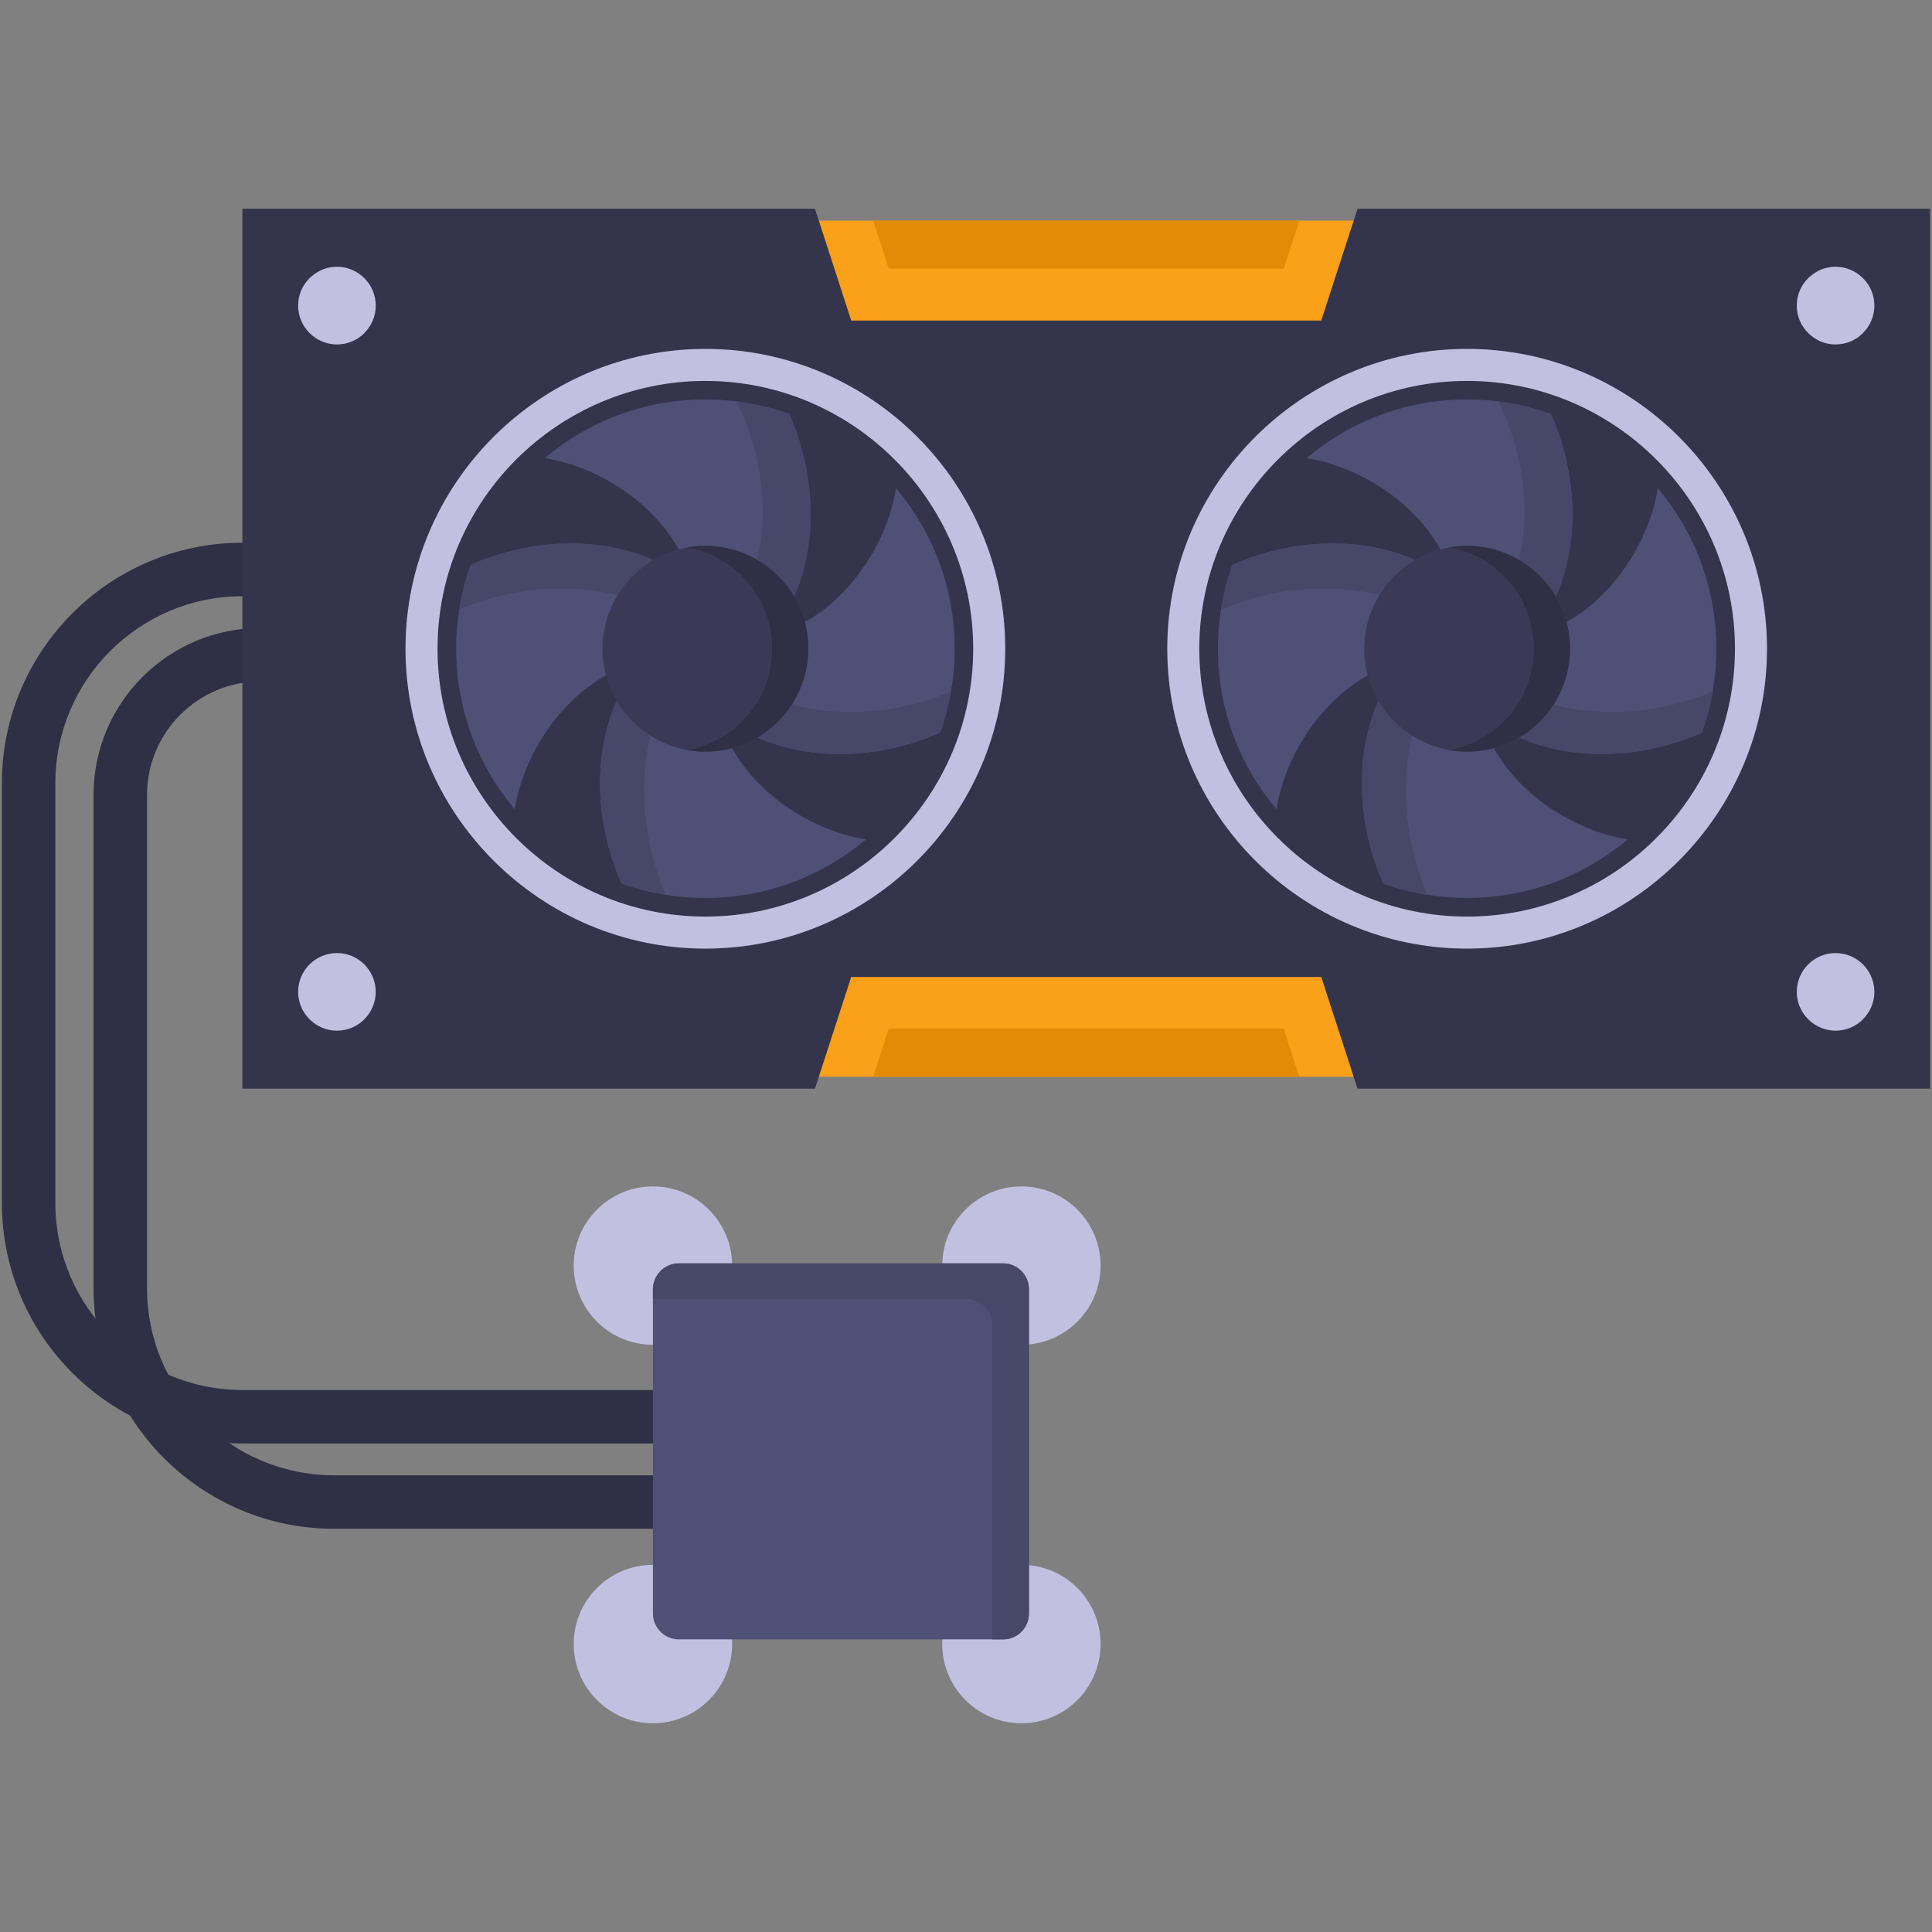
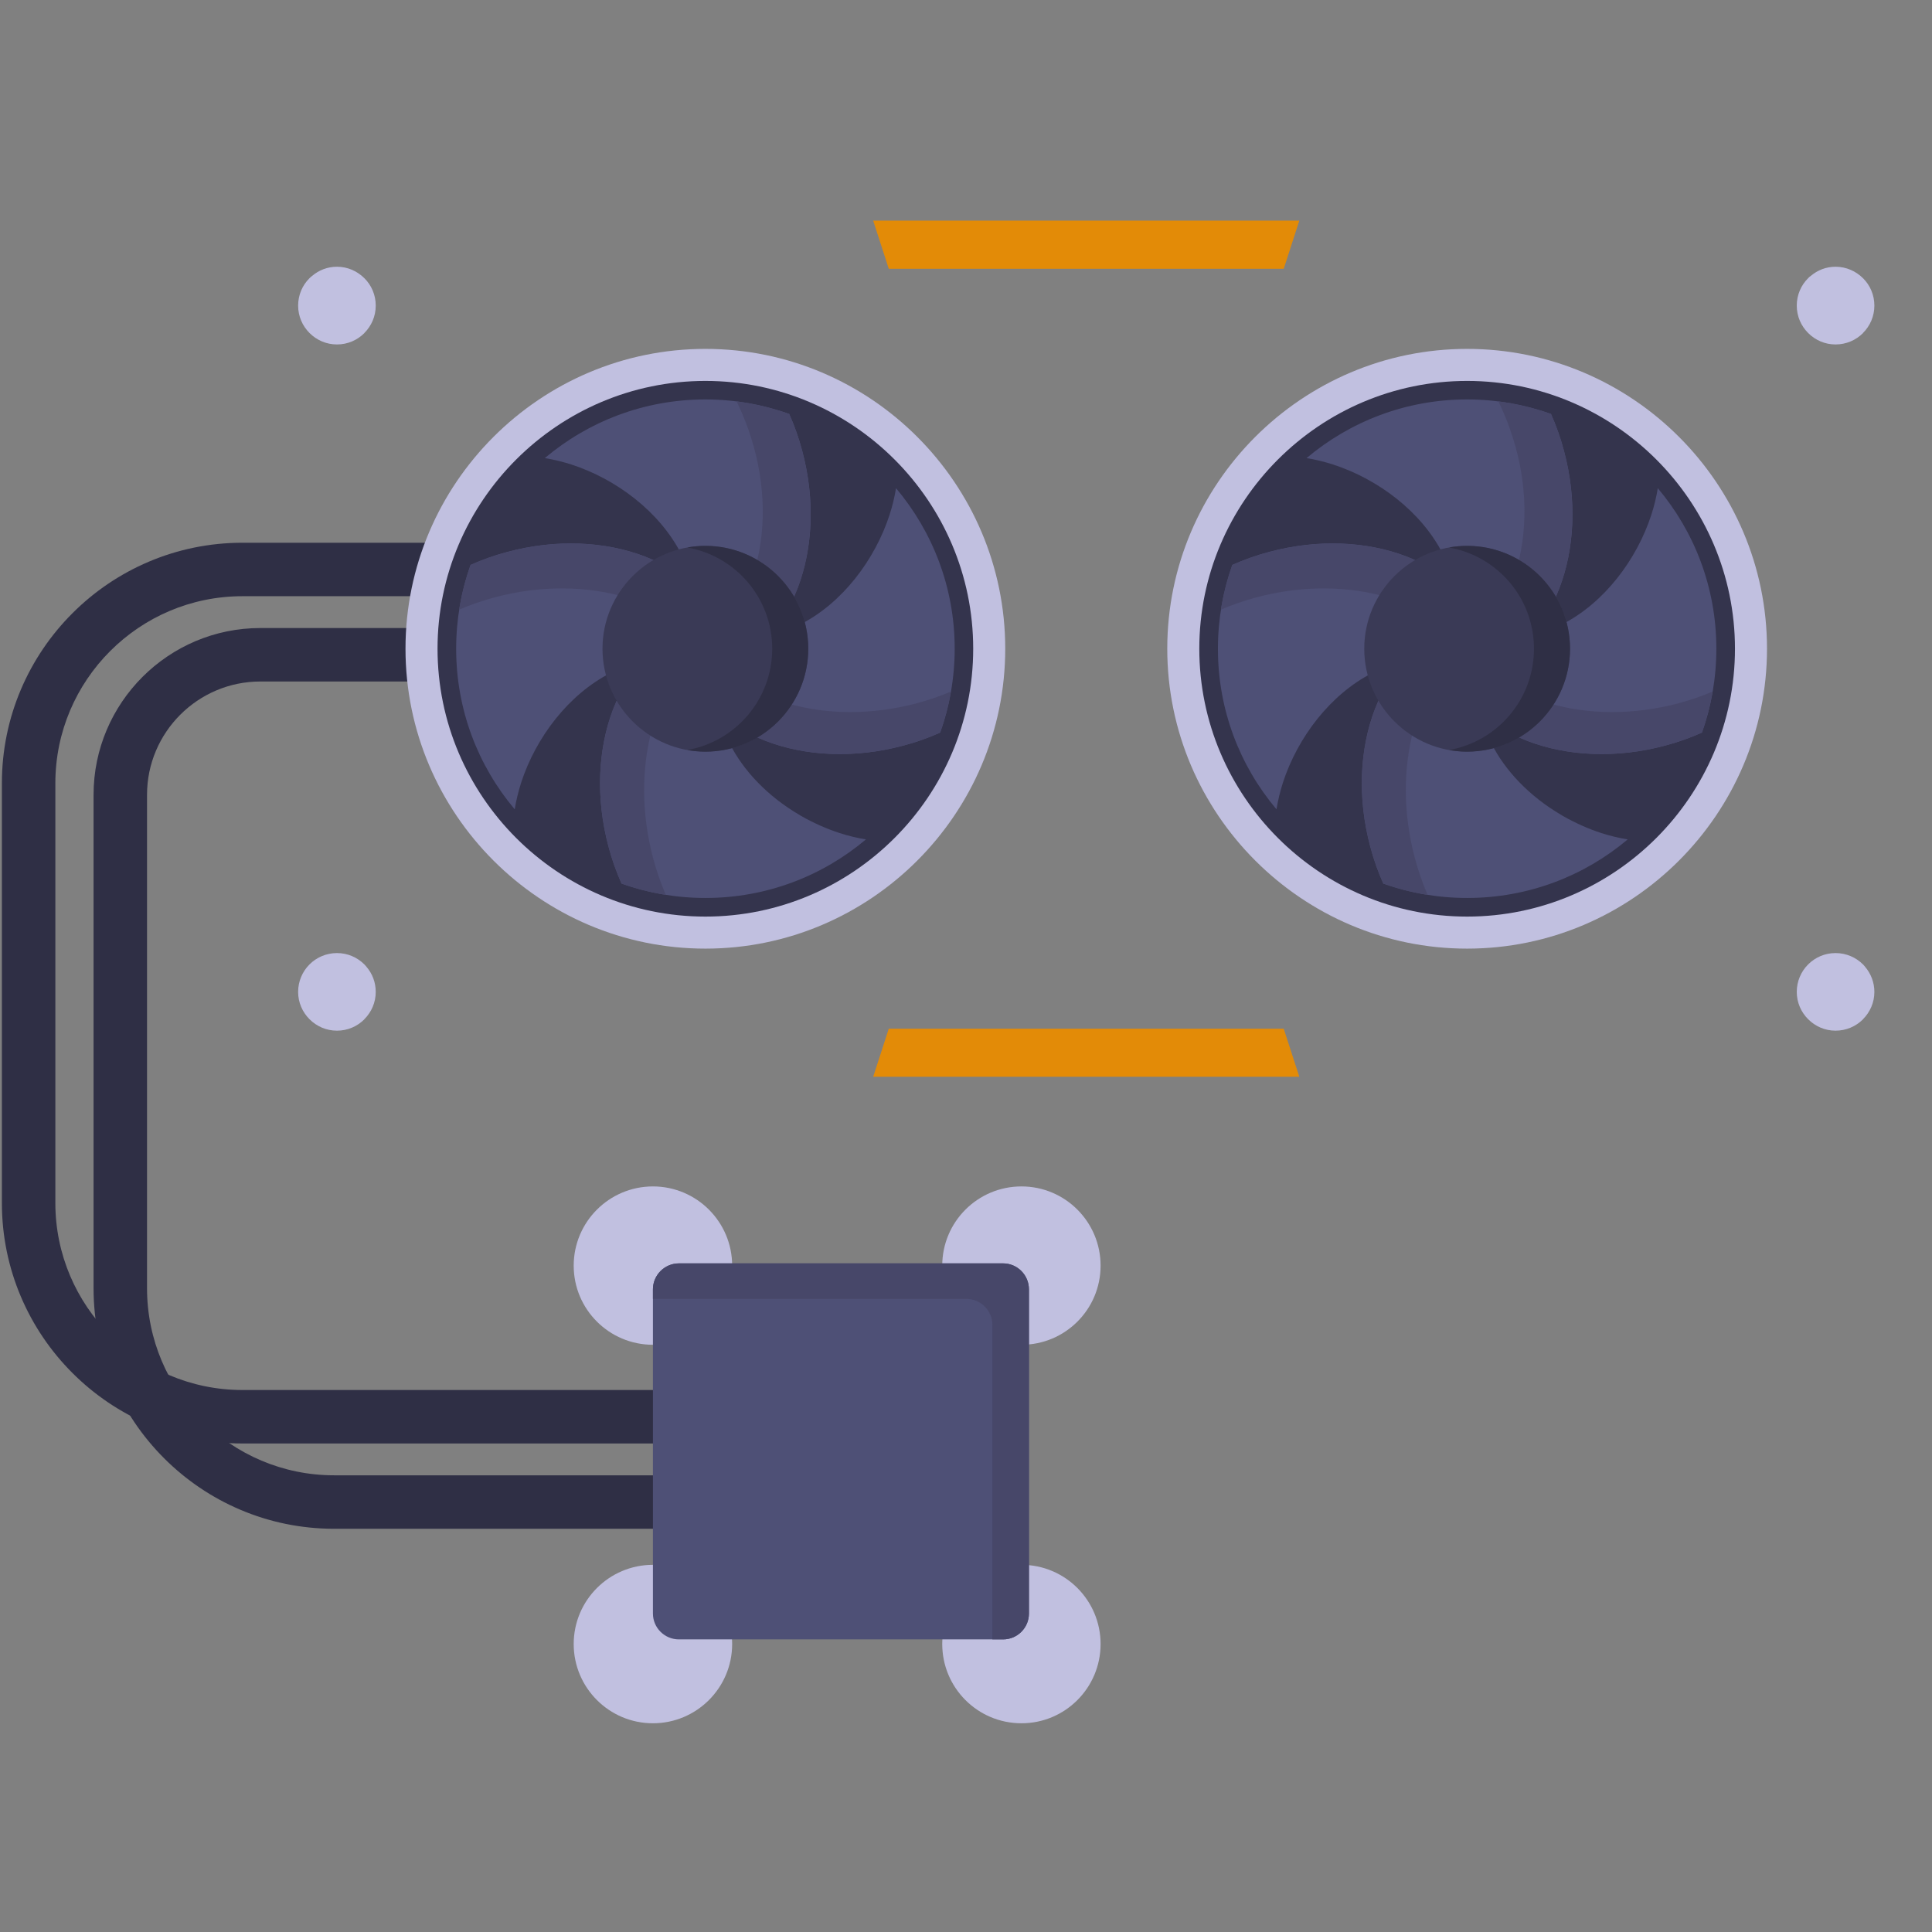
<svg xmlns="http://www.w3.org/2000/svg" id="Layer_1" enable-background="new 0 0 512 512" viewBox="0 0 512 512">
  <rect x="0" y="0" width="512" height="512" fill="#808080" stroke="none" />
  <g>
    <g>
      <path d="m212.071 382.539h-147.836c-35.144 0-63.735-28.592-63.735-63.736v-111.235c0-35.144 28.592-63.736 63.735-63.736h68.87c3.913 0 7.085 3.172 7.085 7.085s-3.172 7.085-7.085 7.085h-68.87c-27.331 0-49.566 22.235-49.566 49.565v111.236c0 27.33 22.235 49.565 49.566 49.565h147.836c3.913 0 7.085 3.172 7.085 7.085 0 3.914-3.172 7.086-7.085 7.086z" fill="#2f2f45" />
    </g>
    <g>
      <path d="m213.763 405.141h-125.233c-35.144 0-63.735-28.592-63.735-63.736v-130.768c0-24.373 19.828-44.202 44.201-44.202h74.233c3.913 0 7.085 3.172 7.085 7.085s-3.172 7.085-7.085 7.085h-74.232c-16.559 0-30.032 13.472-30.032 30.032v130.769c0 27.33 22.235 49.565 49.565 49.565h125.233c3.913 0 7.085 3.172 7.085 7.085s-3.172 7.085-7.085 7.085z" fill="#2f2f45" />
    </g>
    <g>
-       <path clip-rule="evenodd" d="m124.213 58.47h327.31v226.888h-327.31z" fill="#faa019" fill-rule="evenodd" />
-     </g>
+       </g>
    <g>
-       <path clip-rule="evenodd" d="m64.235 55.315h151.737l9.609 29.63h124.573l9.609-29.63h151.737v233.198h-151.737l-9.609-29.602h-124.573l-9.609 29.602h-151.737z" fill="#34344d" fill-rule="evenodd" />
-     </g>
+       </g>
    <g>
      <path clip-rule="evenodd" d="m186.944 192.652c11.416 0 20.71-9.322 20.71-20.738s-9.294-20.71-20.71-20.71-20.738 9.294-20.738 20.71 9.322 20.738 20.738 20.738z" fill="#fff" fill-rule="evenodd" />
    </g>
    <path d="m479.173 88.243c-1.864-1.864-3.012-4.417-3.012-7.257s1.147-5.421 3.012-7.257c.201-.229.43-.43.689-.602 1.778-1.52 4.073-2.438 6.568-2.438 2.84 0 5.421 1.176 7.286 3.04 1.864 1.836 3.012 4.417 3.012 7.257s-1.147 5.393-3.012 7.257h-.029l.029.029c-1.864 1.865-4.446 3.012-7.286 3.012-2.811 0-5.364-1.147-7.228-3.012zm-382.611 167.341c-1.864-1.865-4.417-3.012-7.257-3.012s-5.421 1.147-7.286 3.012c-1.864 1.864-3.012 4.446-3.012 7.285 0 2.811 1.147 5.364 3.012 7.229l.029.029c1.864 1.864 4.417 3.012 7.257 3.012s5.393-1.147 7.257-3.012v-.029c1.864-1.865 3.012-4.418 3.012-7.229 0-2.524-.889-4.819-2.409-6.597-.173-.229-.374-.458-.603-.688zm-7.257-184.895c-2.524 0-4.819.918-6.597 2.438-.229.172-.459.373-.688.602-1.864 1.836-3.012 4.417-3.012 7.257s1.147 5.393 3.012 7.257l.029.029c1.864 1.865 4.417 3.012 7.257 3.012s5.393-1.147 7.257-3.012v-.029c1.864-1.864 3.012-4.417 3.012-7.257s-1.147-5.421-3.012-7.257c-1.866-1.864-4.419-3.04-7.258-3.04zm404.411 184.895c-1.864-1.865-4.446-3.012-7.286-3.012s-5.393 1.147-7.257 3.012c-1.864 1.864-3.012 4.446-3.012 7.285 0 2.811 1.147 5.364 3.012 7.229l.029.029c1.864 1.864 4.417 3.012 7.228 3.012 2.84 0 5.421-1.147 7.286-3.012h-.029l.029-.029c1.864-1.865 3.012-4.418 3.012-7.229 0-2.524-.918-4.819-2.409-6.597-.173-.229-.373-.458-.603-.688z" fill="#c1c0e0" />
    <g>
      <path clip-rule="evenodd" d="m270.7 414.693c11.588 0 20.968 9.408 20.968 20.996s-9.38 20.996-20.968 20.996c-11.617 0-20.996-9.408-20.996-20.996s9.379-20.996 20.996-20.996z" fill="#c1c0e0" fill-rule="evenodd" />
    </g>
    <g>
      <path clip-rule="evenodd" d="m173.032 414.693c11.588 0 20.996 9.408 20.996 20.996s-9.408 20.996-20.996 20.996-20.996-9.408-20.996-20.996 9.408-20.996 20.996-20.996z" fill="#c1c0e0" fill-rule="evenodd" />
    </g>
    <g>
      <path clip-rule="evenodd" d="m270.7 314.414c11.588 0 20.968 9.408 20.968 20.996s-9.38 20.968-20.968 20.968c-11.617 0-20.996-9.38-20.996-20.968s9.379-20.996 20.996-20.996z" fill="#c1c0e0" fill-rule="evenodd" />
    </g>
    <g>
      <path clip-rule="evenodd" d="m173.032 314.414c11.588 0 20.996 9.408 20.996 20.996s-9.408 20.968-20.996 20.968-20.996-9.38-20.996-20.968 9.408-20.996 20.996-20.996z" fill="#c1c0e0" fill-rule="evenodd" />
    </g>
    <g>
      <path clip-rule="evenodd" d="m179.917 334.808h85.908c3.786 0 6.855 3.098 6.855 6.884v85.908c0 3.786-3.069 6.855-6.855 6.855h-85.908c-3.786 0-6.884-3.069-6.884-6.855v-85.908c-.001-3.786 3.097-6.884 6.884-6.884z" fill="#4e5076" fill-rule="evenodd" />
    </g>
    <g>
      <path clip-rule="evenodd" d="m186.944 251.396c43.771 0 79.454-35.711 79.454-79.483 0-43.771-35.682-79.454-79.454-79.454s-79.483 35.683-79.483 79.454c.001 43.772 35.712 79.483 79.483 79.483z" fill="#c1c0e0" fill-rule="evenodd" />
    </g>
    <g>
      <path clip-rule="evenodd" d="m186.944 242.906c39.067 0 70.963-31.896 70.963-70.992 0-39.067-31.896-70.963-70.963-70.963-39.096 0-70.992 31.896-70.992 70.963 0 39.096 31.896 70.992 70.992 70.992z" fill="#34344d" fill-rule="evenodd" />
    </g>
    <g>
      <path d="m212.788 171.914c0-2.209-.258-4.331-.774-6.396 11.187-5.651 19.878-17.182 23.75-29.143.746-2.323 1.319-4.675 1.692-6.999 9.695 11.502 15.547 26.332 15.547 42.538 0 7.802-1.377 15.288-3.844 22.23-3.098 1.377-6.368 2.553-9.752 3.442-13.051 3.499-26.016 2.782-36.4-1.205-1.319-.516-2.582-1.061-3.815-1.664 2.209-1.205 4.245-2.725 6.024-4.503 1.52-1.52 2.868-3.213 3.958-5.077 2.983-7.917 2.237-6.167 3.614-13.223z" fill="#4e5076" />
    </g>
    <g>
      <path d="m209.145 109.699c1.377 3.098 2.553 6.368 3.442 9.752 3.499 13.051 2.782 26.016-1.205 36.4-.516 1.319-1.061 2.582-1.664 3.815-1.205-2.209-2.725-4.245-4.503-6.024-1.52-1.52-3.213-2.868-5.077-3.958-7.831-2.782-5.421-1.778-13.195-3.614-2.209 0-4.36.258-6.396.774-5.679-11.187-17.182-19.878-29.143-23.75-2.352-.746-4.704-1.319-7.028-1.692 11.502-9.695 26.332-15.547 42.567-15.547 7.774 0 15.261 1.377 22.202 3.844z" fill="#4e5076" />
    </g>
    <g>
      <path clip-rule="evenodd" d="m168.644 190.214c-1.778-1.778-3.299-3.815-4.503-6.024-.602 1.205-1.147 2.495-1.664 3.786-3.987 10.412-4.704 23.377-1.205 36.428.889 3.385 2.065 6.655 3.442 9.752 6.941 2.467 14.428 3.815 22.23 3.815 16.206 0 31.036-5.823 42.538-15.518-2.323-.373-4.675-.947-6.999-1.692-3.413-1.119-6.855-2.639-10.24-4.561-.115-.086-.201-.143-.316-.201-8.548-4.991-14.973-11.818-18.587-19.017-2.065.545-4.188.803-6.396.803-6.569-1.834-13.281-2.551-18.3-7.571z" fill="#4e5076" fill-rule="evenodd" />
    </g>
    <g>
      <path clip-rule="evenodd" d="m168.644 153.642c1.778-1.778 3.815-3.299 6.024-4.503-1.205-.602-2.495-1.147-3.786-1.664-10.412-3.987-23.377-4.704-36.428-1.205-3.385.889-6.655 2.065-9.752 3.442-2.467 6.941-3.815 14.428-3.815 22.201 0 16.235 5.823 31.064 15.518 42.567.373-2.323.947-4.675 1.692-7.027 3.872-11.961 12.563-23.463 23.779-29.143-1.549-6.052.975-8.949 1.807-11.875 1.031-3.557 2.207-10.039 4.961-12.793z" fill="#4e5076" fill-rule="evenodd" />
    </g>
    <g>
      <path clip-rule="evenodd" d="m195.205 106.372c1.147 2.381 2.209 4.848 3.098 7.4 4.446 12.535 4.905 25.328 2.037 36.027 1.778 1.09 3.413 2.381 4.876 3.844 1.778 1.778 3.299 3.815 4.503 6.024.602-1.233 1.147-2.495 1.664-3.815 3.987-10.383 4.704-23.349 1.205-36.4-.889-3.385-2.065-6.655-3.442-9.752-4.447-1.579-9.122-2.726-13.941-3.328z" fill="#474769" fill-rule="evenodd" />
    </g>
    <g>
      <path d="m251.999 183.272c-.631 3.758-1.606 7.372-2.84 10.871-3.098 1.377-6.368 2.553-9.752 3.442-13.051 3.499-26.016 2.782-36.4-1.205-1.319-.516-2.582-1.061-3.815-1.664 2.209-1.205 4.245-2.725 6.024-4.503 1.205-1.176 2.266-2.495 3.213-3.901 10.24 3.069 22.402 3.299 34.65.029 3.068-.831 6.08-1.864 8.92-3.069z" fill="#474769" />
    </g>
    <g>
      <path clip-rule="evenodd" d="m168.644 190.214c-1.778-1.778-3.299-3.815-4.503-6.024-.602 1.205-1.147 2.495-1.664 3.786-3.987 10.412-4.704 23.377-1.205 36.428.889 3.385 2.065 6.655 3.442 9.752 3.758 1.348 7.687 2.352 11.732 2.983-1.319-3.069-2.438-6.282-3.327-9.58-3.213-12.047-3.127-24.008-.344-34.277-1.464-.802-2.869-1.777-4.131-3.068z" fill="#474769" fill-rule="evenodd" />
    </g>
    <g>
      <path clip-rule="evenodd" d="m168.644 153.642c1.778-1.778 3.815-3.299 6.024-4.503-1.205-.602-2.495-1.147-3.786-1.664-10.412-3.987-23.377-4.704-36.428-1.205-3.385.889-6.655 2.065-9.752 3.442-1.348 3.786-2.381 7.773-3.012 11.846 2.983-1.291 6.11-2.352 9.351-3.241 12.334-3.299 24.611-3.069 34.965.029.687-1.893 1.519-3.614 2.638-4.704z" fill="#474769" fill-rule="evenodd" />
    </g>
    <g>
      <path clip-rule="evenodd" d="m186.944 199.192c15.002 0 27.25-12.248 27.25-27.278 0-15.002-12.248-27.25-27.25-27.25-15.03 0-27.278 12.248-27.278 27.25 0 15.03 12.248 27.278 27.278 27.278z" fill="#3a3a56" fill-rule="evenodd" />
    </g>
    <g>
      <path clip-rule="evenodd" d="m186.944 144.664c15.03 0 27.25 12.219 27.25 27.25 0 15.059-12.219 27.278-27.25 27.278-1.635 0-3.241-.143-4.79-.43 12.793-2.266 22.488-13.424 22.488-26.848s-9.695-24.553-22.488-26.819c1.549-.287 3.155-.431 4.79-.431z" fill="#2f2f45" fill-rule="evenodd" />
    </g>
    <g>
      <path clip-rule="evenodd" d="m388.791 251.396c43.771 0 79.483-35.711 79.483-79.483 0-43.771-35.711-79.454-79.483-79.454-43.743 0-79.454 35.683-79.454 79.454 0 43.772 35.712 79.483 79.454 79.483z" fill="#c1c0e0" fill-rule="evenodd" />
    </g>
    <g>
      <path clip-rule="evenodd" d="m388.791 242.906c39.096 0 70.992-31.896 70.992-70.992 0-39.067-31.896-70.963-70.992-70.963-39.067 0-70.963 31.896-70.963 70.963 0 39.096 31.896 70.992 70.963 70.992z" fill="#34344d" fill-rule="evenodd" />
    </g>
    <g>
      <path d="m414.664 171.914c0-2.209-.258-4.331-.803-6.396 11.215-5.651 19.906-17.182 23.779-29.143.746-2.323 1.319-4.675 1.692-6.999 9.695 11.502 15.518 26.332 15.518 42.538 0 7.802-1.348 15.288-3.815 22.23-3.098 1.377-6.368 2.553-9.752 3.442-13.051 3.499-26.016 2.782-36.428-1.205-1.291-.516-2.582-1.061-3.786-1.664 2.209-1.205 4.245-2.725 6.024-4.503 1.52-1.52 2.84-3.213 3.958-5.077 2.953-7.917 2.236-6.167 3.613-13.223z" fill="#4e5076" />
    </g>
    <g>
      <path d="m411.021 109.699c1.377 3.098 2.553 6.368 3.442 9.752 3.499 13.051 2.782 26.016-1.205 36.4-.516 1.319-1.061 2.582-1.664 3.815-1.205-2.209-2.725-4.245-4.503-6.024-1.52-1.52-3.213-2.868-5.077-3.958-7.831-2.782-5.421-1.778-13.223-3.614-2.209 0-4.331.258-6.396.774-5.651-11.187-17.153-19.878-29.143-23.75-2.323-.746-4.675-1.319-6.999-1.692 11.502-9.695 26.332-15.547 42.538-15.547 7.802 0 15.289 1.377 22.23 3.844z" fill="#4e5076" />
    </g>
    <g>
      <path clip-rule="evenodd" d="m370.52 190.214c-1.778-1.778-3.299-3.815-4.503-6.024-.602 1.205-1.147 2.495-1.664 3.786-3.987 10.412-4.704 23.377-1.205 36.428.889 3.385 2.065 6.655 3.442 9.752 6.941 2.467 14.428 3.815 22.201 3.815 16.235 0 31.064-5.823 42.567-15.518-2.323-.373-4.675-.947-7.028-1.692-3.413-1.119-6.827-2.639-10.211-4.561-.115-.086-.201-.143-.315-.201-8.548-4.991-14.973-11.818-18.587-19.017-2.065.545-4.217.803-6.425.803-6.541-1.834-13.253-2.551-18.272-7.571z" fill="#4e5076" fill-rule="evenodd" />
    </g>
    <g>
      <path clip-rule="evenodd" d="m370.52 153.642c1.778-1.778 3.815-3.299 6.024-4.503-1.233-.602-2.496-1.147-3.815-1.664-10.383-3.987-23.349-4.704-36.4-1.205-3.385.889-6.655 2.065-9.752 3.442-2.467 6.941-3.815 14.428-3.815 22.201 0 16.235 5.823 31.064 15.518 42.567.373-2.323.947-4.675 1.692-7.027 3.872-11.961 12.563-23.463 23.779-29.143-1.549-6.052.975-8.949 1.807-11.875 1.032-3.557 2.208-10.039 4.962-12.793z" fill="#4e5076" fill-rule="evenodd" />
    </g>
    <g>
      <path clip-rule="evenodd" d="m397.081 106.372c1.147 2.381 2.209 4.848 3.098 7.4 4.446 12.535 4.876 25.328 2.008 36.027 1.807 1.09 3.442 2.381 4.905 3.844 1.778 1.778 3.299 3.815 4.503 6.024.602-1.233 1.147-2.495 1.664-3.815 3.987-10.383 4.704-23.349 1.205-36.4-.889-3.385-2.065-6.655-3.442-9.752-4.447-1.579-9.122-2.726-13.941-3.328z" fill="#474769" fill-rule="evenodd" />
    </g>
    <g>
      <path d="m453.874 183.272c-.631 3.758-1.606 7.372-2.84 10.871-3.098 1.377-6.368 2.553-9.752 3.442-13.051 3.499-26.016 2.782-36.428-1.205-1.291-.516-2.582-1.061-3.786-1.664 2.209-1.205 4.245-2.725 6.024-4.503 1.205-1.176 2.266-2.495 3.213-3.901 10.24 3.069 22.402 3.299 34.65.029 3.068-.831 6.051-1.864 8.919-3.069z" fill="#474769" />
    </g>
    <g>
      <path clip-rule="evenodd" d="m370.52 190.214c-1.778-1.778-3.299-3.815-4.503-6.024-.602 1.205-1.147 2.495-1.664 3.786-3.987 10.412-4.704 23.377-1.205 36.428.889 3.385 2.065 6.655 3.442 9.752 3.758 1.348 7.687 2.352 11.732 2.983-1.319-3.069-2.438-6.282-3.327-9.58-3.241-12.047-3.127-24.008-.373-34.277-1.435-.802-2.84-1.777-4.102-3.068z" fill="#474769" fill-rule="evenodd" />
    </g>
    <g>
      <path clip-rule="evenodd" d="m370.52 153.642c1.778-1.778 3.815-3.299 6.024-4.503-1.233-.602-2.496-1.147-3.815-1.664-10.383-3.987-23.349-4.704-36.4-1.205-3.385.889-6.655 2.065-9.752 3.442-1.348 3.786-2.381 7.773-3.012 11.846 2.983-1.291 6.11-2.352 9.351-3.241 12.334-3.299 24.611-3.069 34.965.029.688-1.893 1.52-3.614 2.639-4.704z" fill="#474769" fill-rule="evenodd" />
    </g>
    <g>
      <path clip-rule="evenodd" d="m388.791 199.192c15.03 0 27.278-12.248 27.278-27.278 0-15.002-12.248-27.25-27.278-27.25-15.002 0-27.25 12.248-27.25 27.25.001 15.03 12.249 27.278 27.25 27.278z" fill="#3a3a56" fill-rule="evenodd" />
    </g>
    <g>
      <path clip-rule="evenodd" d="m388.791 144.664c15.059 0 27.278 12.219 27.278 27.25 0 15.059-12.219 27.278-27.278 27.278-1.606 0-3.213-.143-4.761-.43 12.793-2.266 22.488-13.424 22.488-26.848s-9.695-24.553-22.488-26.819c1.549-.287 3.155-.431 4.761-.431z" fill="#2f2f45" fill-rule="evenodd" />
    </g>
    <g>
      <path clip-rule="evenodd" d="m235.534 71.234h104.667l4.13-12.764h-112.927z" fill="#e38b07" fill-rule="evenodd" />
    </g>
    <g>
      <path clip-rule="evenodd" d="m340.201 272.622h-104.667l-4.13 12.736h112.927z" fill="#e38b07" fill-rule="evenodd" />
    </g>
    <g>
      <path clip-rule="evenodd" d="m179.917 334.808h85.908c3.786 0 6.855 3.098 6.855 6.884v85.908c0 3.786-3.069 6.855-6.855 6.855h-2.84v-83.355c0-3.786-3.098-6.884-6.884-6.884h-83.068v-2.524c-.001-3.786 3.097-6.884 6.884-6.884z" fill="#474769" fill-rule="evenodd" />
    </g>
  </g>
</svg>